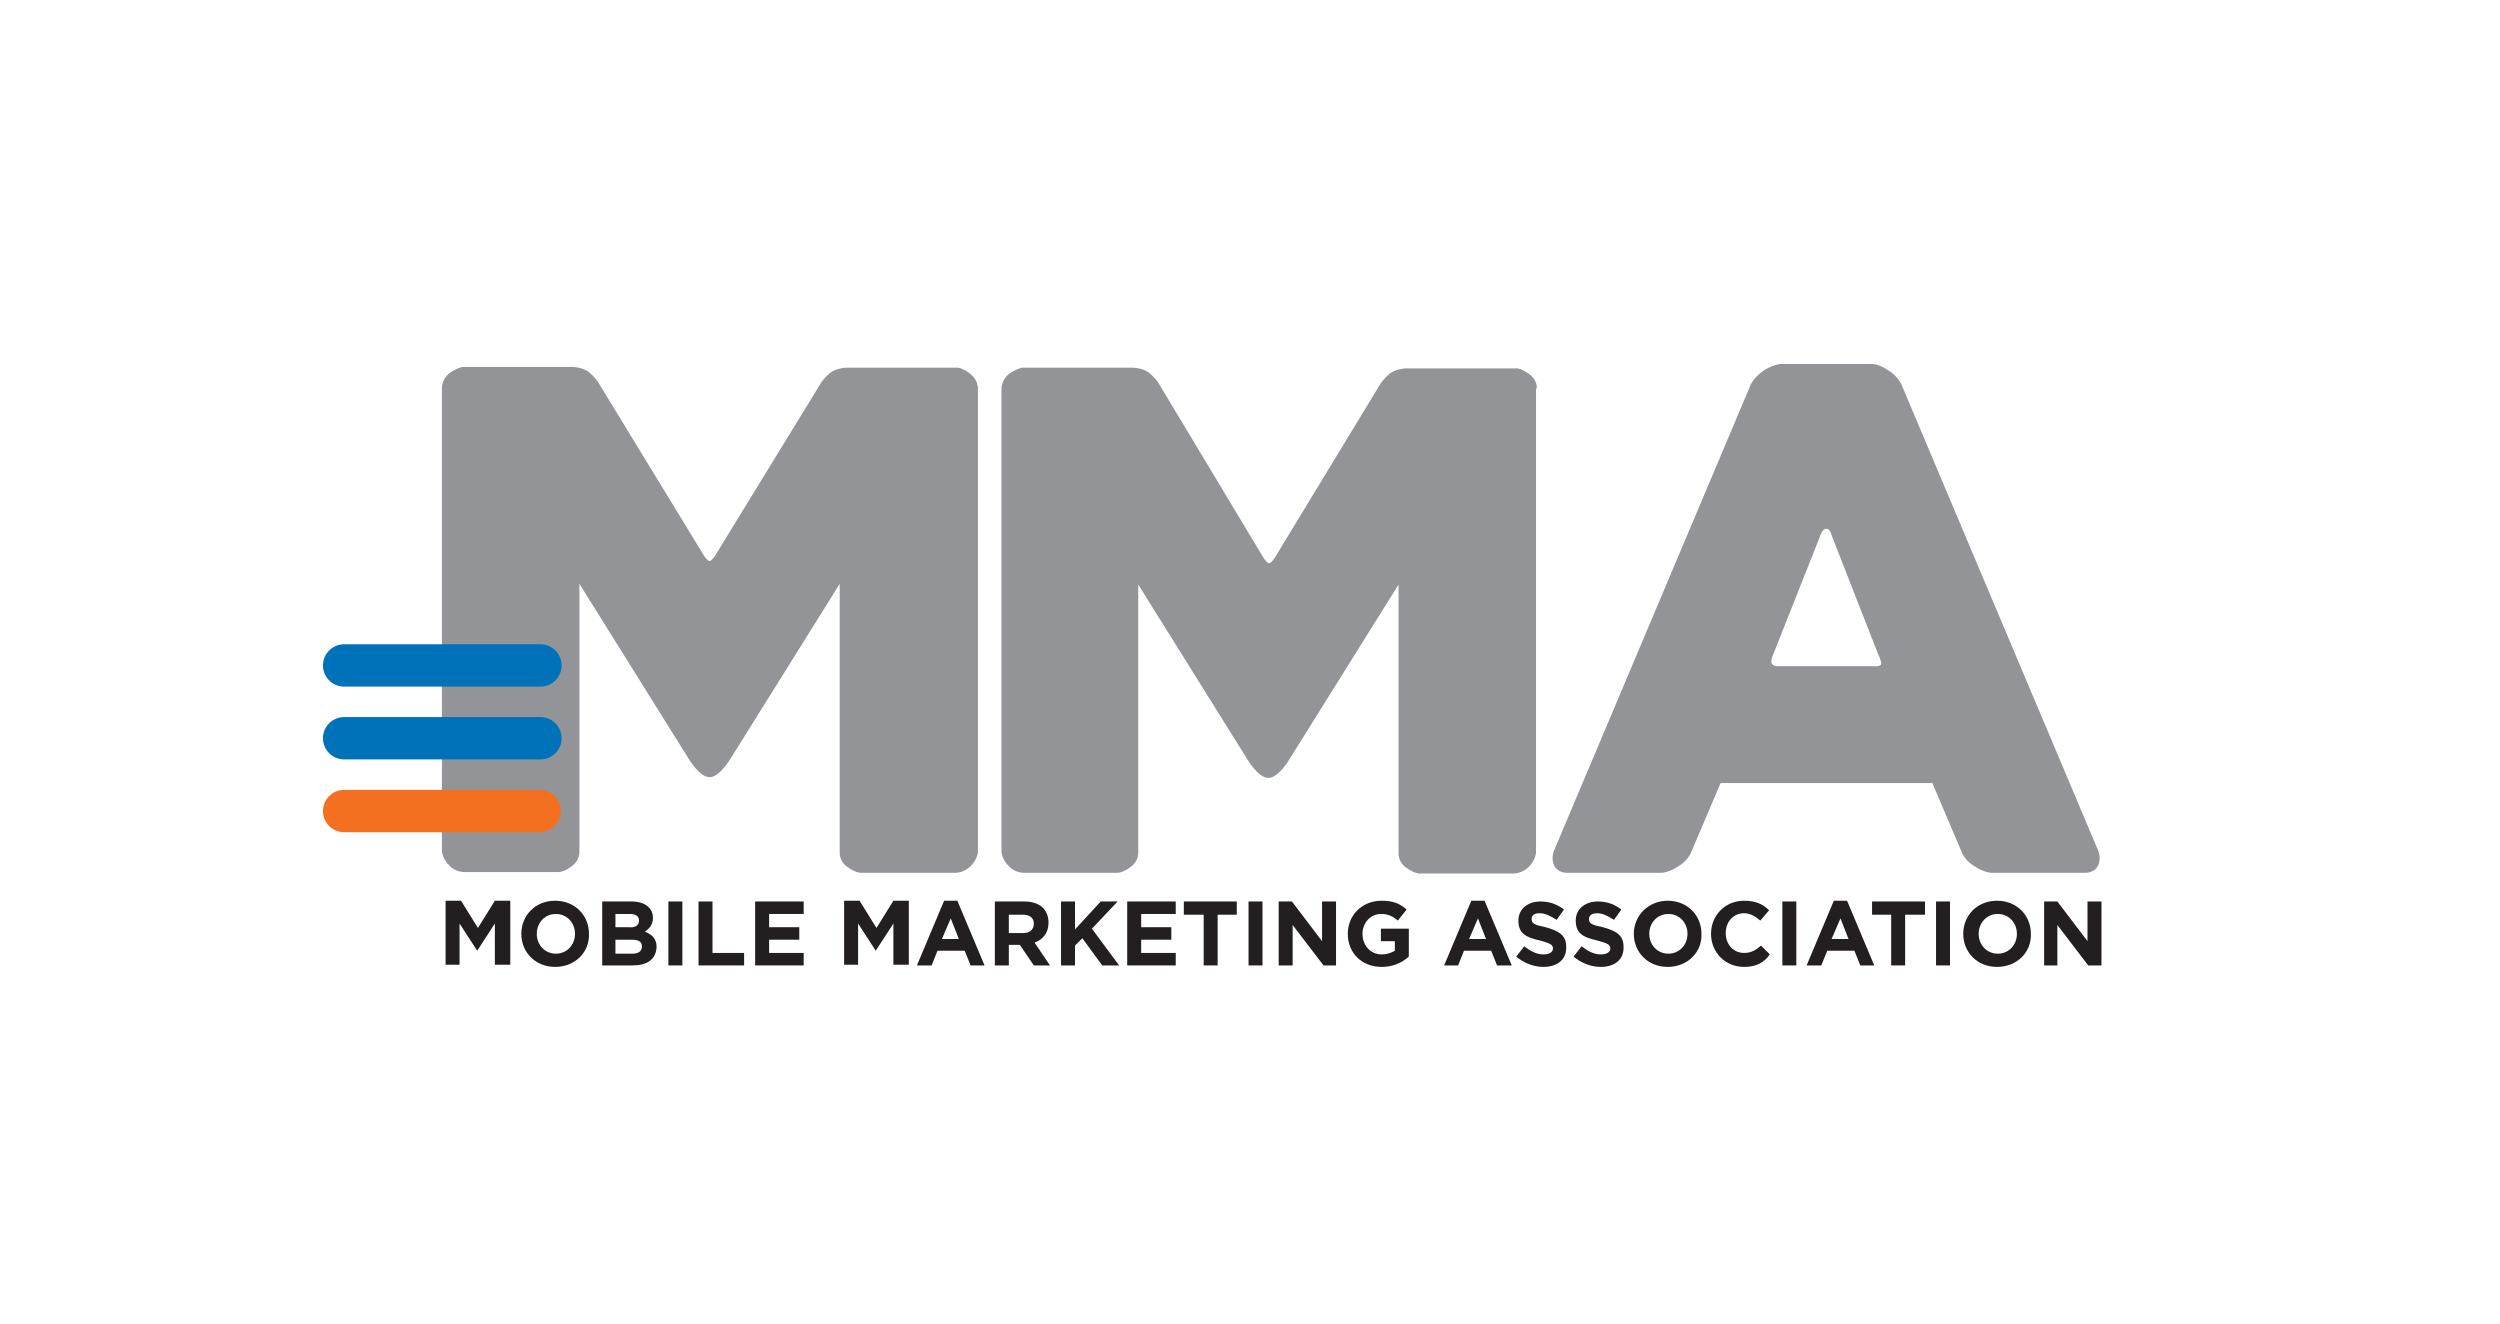
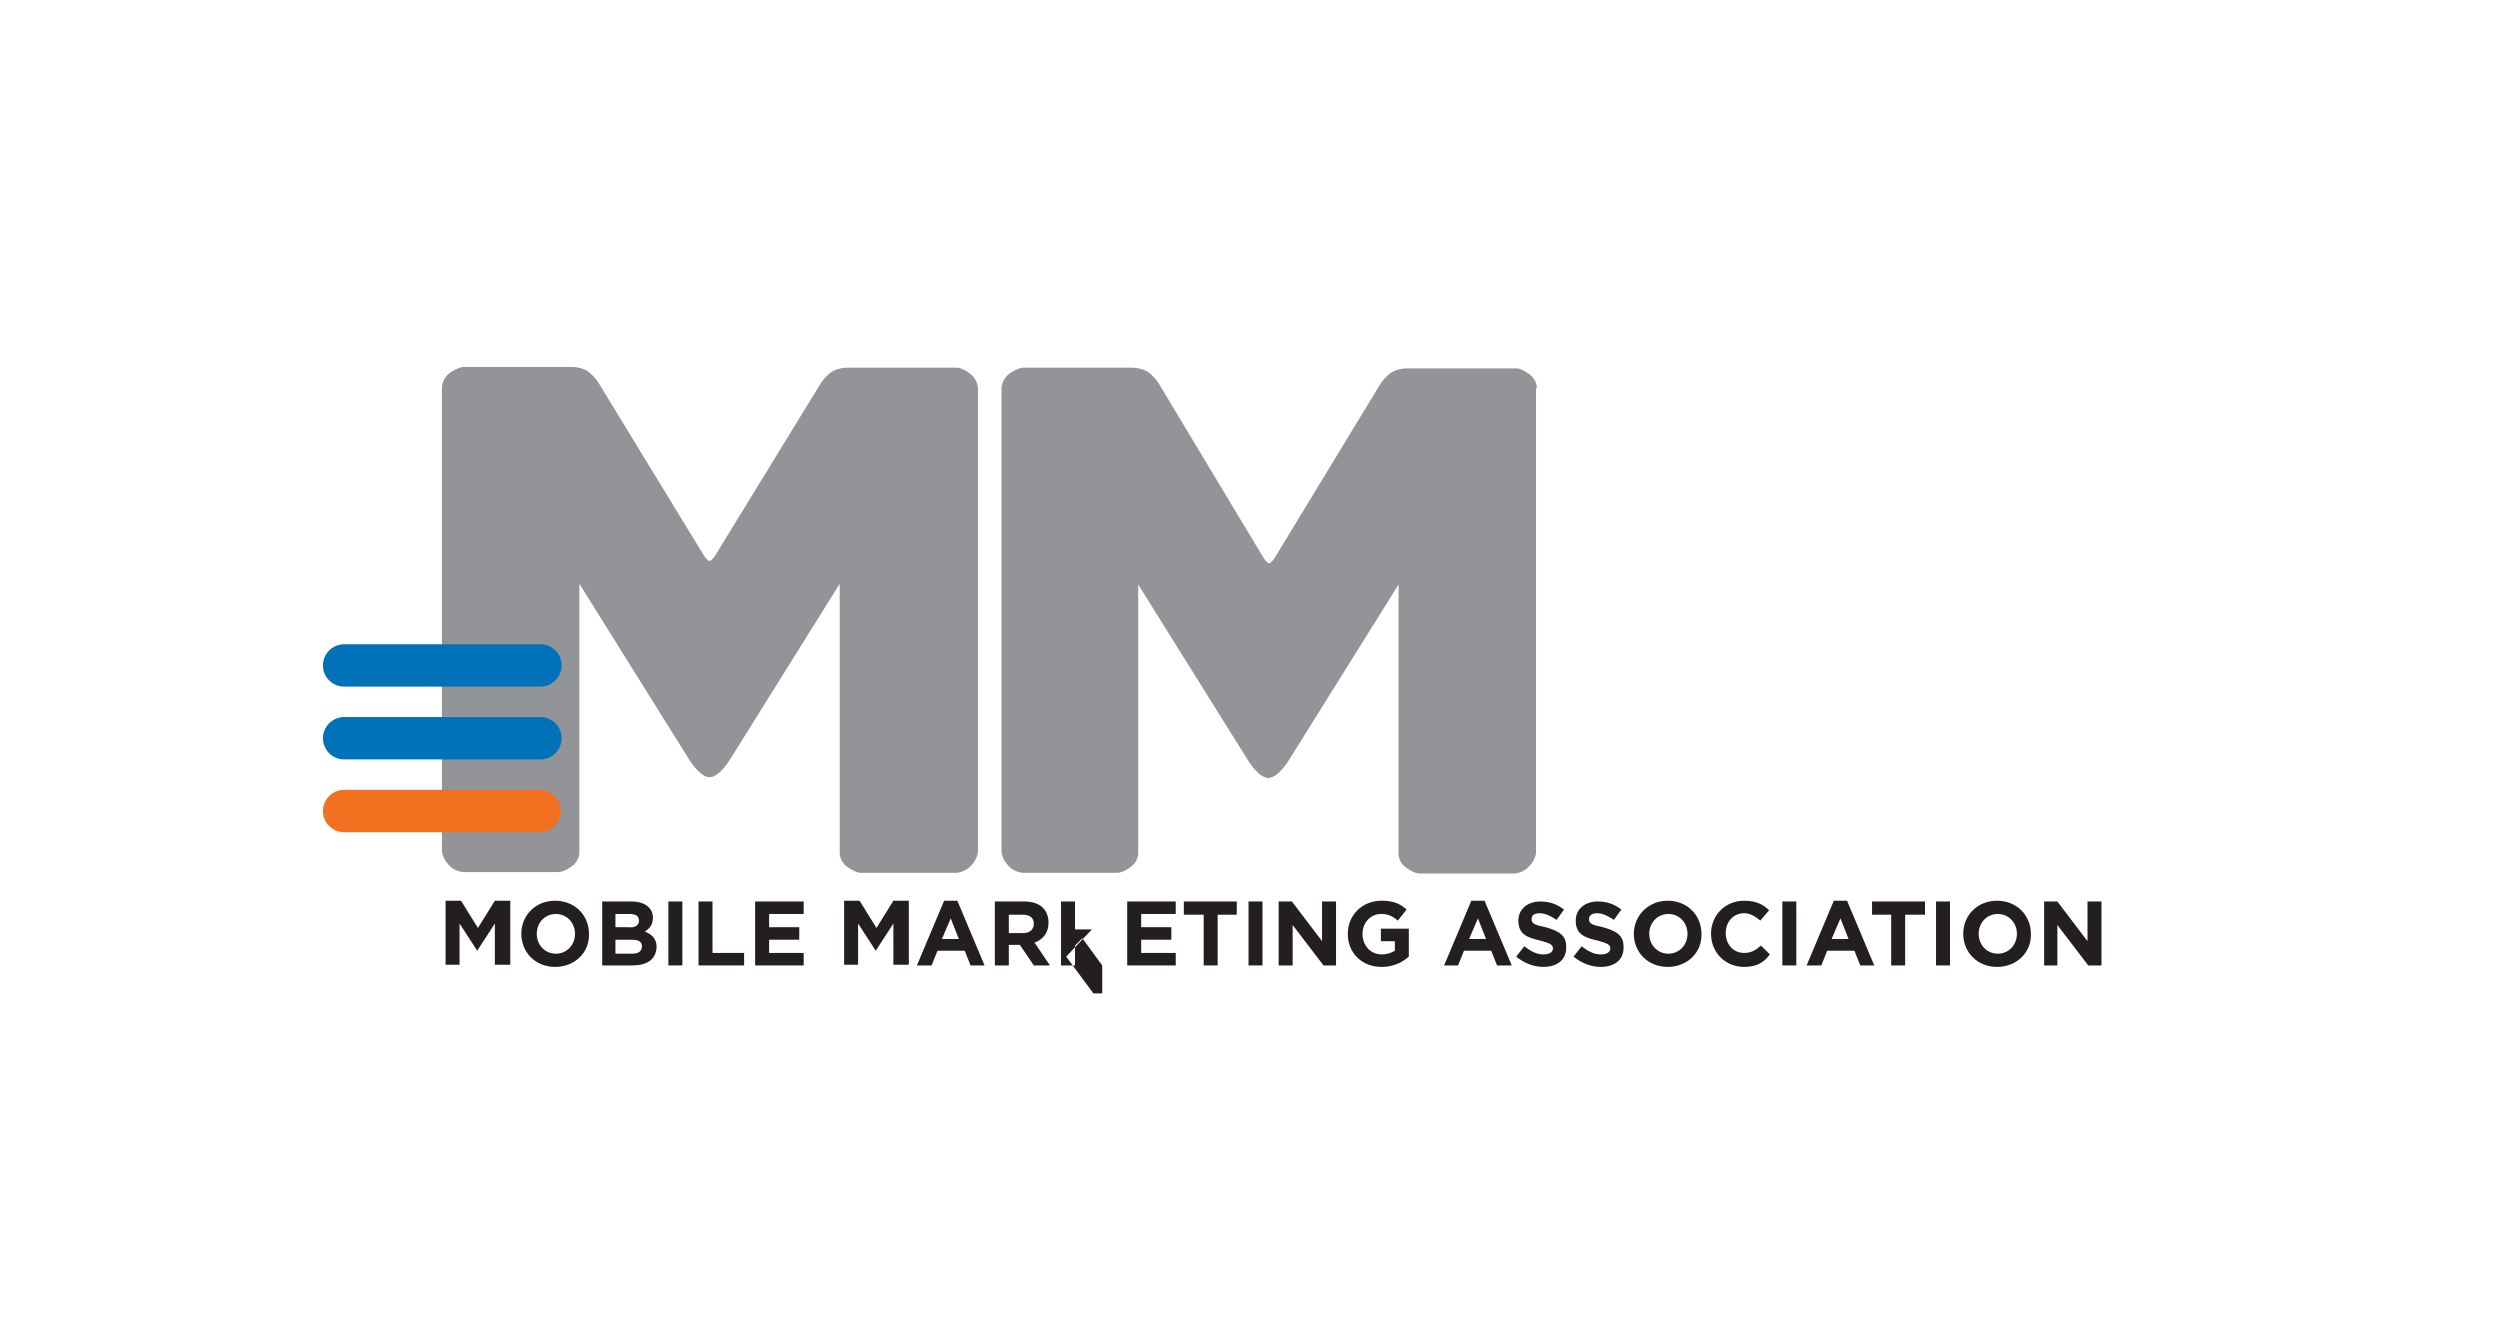
<svg xmlns="http://www.w3.org/2000/svg" xmlns:xlink="http://www.w3.org/1999/xlink" version="1.1" id="Layer_1" x="0px" y="0px" viewBox="0 0 340 180" style="enable-background:new 0 0 340 180;" xml:space="preserve">
  <style type="text/css">
	.st0{fill-rule:evenodd;clip-rule:evenodd;fill:#FFE400;}
	.st1{fill-rule:evenodd;clip-rule:evenodd;fill:#575756;}
	.st2{clip-path:url(#SVGID_2_);fill:#009098;}
	.st3{fill:#FFFFFF;}
	.st4{fill:#660000;}
	.st5{fill:#A8001D;}
	.st6{fill:#CE0028;}
	.st7{fill:#DE002B;}
	.st8{fill-rule:evenodd;clip-rule:evenodd;fill:#004B85;}
	.st9{fill-rule:evenodd;clip-rule:evenodd;fill:#004B85;stroke:#004B85;stroke-width:1.27;stroke-miterlimit:2.613;}
	.st10{fill:#939498;}
	.st11{clip-path:url(#SVGID_6_);fill:none;stroke:#0072BA;stroke-width:5.758;stroke-linecap:round;stroke-miterlimit:10;}
	.st12{clip-path:url(#SVGID_6_);fill:none;stroke:#F37021;stroke-width:5.758;stroke-linecap:round;stroke-miterlimit:10;}
	.st13{clip-path:url(#SVGID_6_);fill:#939498;}
	.st14{fill:#231F20;}
</style>
  <g>
    <path class="st10" d="M131.9,50.8c-1.2-0.9-1.8-0.8-1.8-0.8h-14.9c0,0-1.5,0-2.4,0.8c-0.7,0.6-1.1,1.2-1.1,1.2L97.3,75.5   c0,0-0.5,0.8-0.8,0.8c-0.3,0-0.8-0.8-0.8-0.8L81.3,51.9c0,0-0.4-0.6-1.1-1.2c-0.9-0.8-2.4-0.8-2.4-0.8H63c0,0-0.6,0-1.8,0.8   c-1.1,0.8-1.1,2-1.1,2v63c0,0,0,1,1,2c0.8,0.9,2,0.9,2,0.9h12.9c0,0,0.8,0,1.9-0.9c1-0.8,0.9-1.9,0.9-1.9V79.4l14.8,23.7   c0,0,1.5,2.6,2.9,2.6v0c1.4,0,2.9-2.6,2.9-2.6l14.8-23.7v36.5c0,0-0.1,1.1,0.9,1.9c1.2,0.9,1.9,0.9,1.9,0.9H130c0,0,1.1,0,2-0.9   c1-1,1-2,1-2v-63C133,52.8,133,51.6,131.9,50.8" />
    <path class="st10" d="M208,50.9c-1.2-0.9-1.8-0.8-1.8-0.8h-14.9c0,0-1.5,0-2.4,0.8c-0.7,0.6-1.1,1.2-1.1,1.2l-14.4,23.7   c0,0-0.5,0.8-0.8,0.8c-0.3,0-0.8-0.8-0.8-0.8L157.5,52c0,0-0.4-0.6-1.1-1.2c-0.9-0.8-2.4-0.8-2.4-0.8h-14.9c0,0-0.6,0-1.8,0.8   c-1.1,0.8-1.1,2-1.1,2v63c0,0,0,1,1,2c0.8,0.9,2,0.9,2,0.9H152c0,0,0.8,0,1.9-0.9c1-0.8,0.9-1.9,0.9-1.9V79.5l14.8,23.7   c0,0,1.5,2.6,2.9,2.6v0c1.4,0,2.9-2.6,2.9-2.6l14.8-23.7V116c0,0-0.1,1.1,0.9,1.9c1.2,0.9,1.9,0.9,1.9,0.9h12.9c0,0,1.1,0,2-0.9   c1-1,1-2,1-2v-63C209.1,52.9,209.1,51.7,208,50.9" />
    <g>
      <defs>
        <rect id="SVGID_5_" x="43.8" y="49.4" width="242.2" height="82.2" />
      </defs>
      <clipPath id="SVGID_2_">
        <use xlink:href="#SVGID_5_" style="overflow:visible;" />
      </clipPath>
      <path style="clip-path:url(#SVGID_2_);fill:none;stroke:#0072BA;stroke-width:5.758;stroke-linecap:round;stroke-miterlimit:10;" d="    M46.8,90.5h26.7 M46.8,100.4h26.7" />
      <line style="clip-path:url(#SVGID_2_);fill:none;stroke:#F37021;stroke-width:5.758;stroke-linecap:round;stroke-miterlimit:10;" x1="46.8" y1="110.3" x2="73.4" y2="110.3" />
-       <path style="clip-path:url(#SVGID_2_);fill:#939498;" d="M255.8,90.4c-0.2,0.3-1.1,0.2-1.1,0.2l-12.6,0c0,0-0.8,0.1-1.1-0.3    c-0.3-0.4,0.2-1.4,0.2-1.4l6.3-15.9c0,0,0.3-1.1,0.9-1.1c0.5,0,0.7,0.9,0.7,0.9l6.3,16.1C255.4,88.9,256,90.1,255.8,90.4     M285.4,115.8l-26.8-63.5c0,0-0.5-1.2-1.9-2c-1.4-0.9-2.2-0.8-2.2-0.8h-12.3c0,0-0.8,0-2.2,0.8c-1.4,0.9-1.9,2-1.9,2l-26.8,63.5    c0,0-0.4,1,0.1,2c0.5,0.9,1.6,0.9,1.6,0.9H226c0,0,0.9,0,2.3-0.9c1.3-0.8,1.7-1.9,1.7-1.9l4-9.4h28.8l4,9.4c0,0,0.4,1.1,1.7,1.9    c1.4,0.9,2.3,0.9,2.3,0.9h12.9c0,0,1.1,0,1.6-0.9C285.8,116.8,285.4,115.8,285.4,115.8" />
    </g>
    <path class="st14" d="M67.3,131.3v-5.7l-2.4,3.7h0l-2.4-3.7v5.6h-1.9v-8.7h2.1l2.3,3.7l2.3-3.7h2.1v8.7H67.3z M67.3,131.3" />
    <path class="st14" d="M78.2,127c0-1.5-1.1-2.7-2.6-2.7c-1.5,0-2.6,1.2-2.6,2.7v0c0,1.5,1.1,2.7,2.6,2.7   C77.1,129.7,78.2,128.5,78.2,127L78.2,127z M75.5,131.5c-2.7,0-4.6-2-4.6-4.5v0c0-2.5,1.9-4.5,4.6-4.5c2.7,0,4.6,2,4.6,4.5v0   C80.2,129.5,78.2,131.5,75.5,131.5" />
    <path class="st14" d="M87.3,128.7c0-0.6-0.4-0.9-1.4-0.9h-2.2v1.9H86C86.8,129.7,87.3,129.4,87.3,128.7L87.3,128.7z M86.9,125.2   c0-0.6-0.4-0.9-1.3-0.9h-1.9v1.8h1.8C86.3,126.2,86.9,125.9,86.9,125.2L86.9,125.2z M86,131.3h-4.1v-8.7h4c1.8,0,2.9,0.9,2.9,2.2v0   c0,1-0.5,1.5-1.1,1.9c1,0.4,1.6,1,1.6,2.1v0C89.2,130.5,88,131.3,86,131.3" />
    <rect x="90.9" y="122.6" class="st14" width="1.9" height="8.7" />
    <path class="st14" d="M95,131.3v-8.7h1.9v7h4.3v1.7H95z M95,131.3" />
    <path class="st14" d="M102.7,131.3v-8.7h6.6v1.7h-4.7v1.8h4.1v1.7h-4.1v1.8h4.7v1.7H102.7z M102.7,131.3" />
    <path class="st14" d="M121.5,131.3v-5.7l-2.4,3.7h0l-2.4-3.7v5.6h-1.9v-8.7h2.1l2.3,3.7l2.3-3.7h2.1v8.7H121.5z M121.5,131.3" />
    <path class="st14" d="M129.3,124.9l-1.2,2.8h2.3L129.3,124.9z M132,131.3l-0.8-2h-3.7l-0.8,2h-2l3.7-8.8h1.8l3.7,8.8H132z    M132,131.3" />
    <path class="st14" d="M140.6,125.6c0-0.8-0.6-1.2-1.5-1.2h-1.9v2.5h1.9C140.1,126.9,140.6,126.4,140.6,125.6L140.6,125.6z    M140.6,131.3l-1.9-2.8h-1.5v2.8h-1.9v-8.7h4c2.1,0,3.3,1.1,3.3,2.9v0c0,1.4-0.8,2.3-1.9,2.7l2.1,3.1H140.6z M140.6,131.3" />
-     <path class="st14" d="M149.9,131.3l-2.7-3.7l-1,1v2.7h-1.9v-8.7h1.9v3.8l3.5-3.8h2.3l-3.5,3.7l3.7,5H149.9z M149.9,131.3" />
+     <path class="st14" d="M149.9,131.3l-2.7-3.7l-1,1v2.7h-1.9v-8.7h1.9v3.8h2.3l-3.5,3.7l3.7,5H149.9z M149.9,131.3" />
    <path class="st14" d="M153.3,131.3v-8.7h6.6v1.7h-4.7v1.8h4.1v1.7h-4.1v1.8h4.7v1.7H153.3z M153.3,131.3" />
    <path class="st14" d="M165.6,124.4v6.9h-1.9v-6.9H161v-1.8h7.2v1.8H165.6z M165.6,124.4" />
    <rect x="169.8" y="122.6" class="st14" width="1.9" height="8.7" />
    <path class="st14" d="M180,131.3l-4.2-5.5v5.5h-1.9v-8.7h1.8l4.1,5.4v-5.4h1.9v8.7H180z M180,131.3" />
    <path class="st14" d="M187.9,131.5c-2.7,0-4.6-1.9-4.6-4.5v0c0-2.5,1.9-4.5,4.6-4.5c1.6,0,2.5,0.4,3.4,1.2l-1.2,1.5   c-0.7-0.6-1.3-0.9-2.3-0.9c-1.4,0-2.5,1.2-2.5,2.7v0c0,1.6,1.1,2.8,2.6,2.8c0.7,0,1.3-0.2,1.8-0.5V128h-1.9v-1.7h3.8v3.8   C190.7,130.9,189.5,131.5,187.9,131.5" />
    <path class="st14" d="M201,124.9l-1.2,2.8h2.3L201,124.9z M203.6,131.3l-0.8-2h-3.7l-0.8,2h-1.9l3.7-8.8h1.8l3.7,8.8H203.6z    M203.6,131.3" />
    <path class="st14" d="M209.9,131.5c-1.3,0-2.6-0.5-3.7-1.4l1.1-1.4c0.8,0.6,1.6,1.1,2.6,1.1c0.8,0,1.3-0.3,1.3-0.8v0   c0-0.5-0.3-0.7-1.8-1.1c-1.8-0.4-2.9-0.9-2.9-2.7v0c0-1.6,1.3-2.6,3-2.6c1.3,0,2.3,0.4,3.2,1.1l-1,1.4c-0.8-0.5-1.5-0.9-2.3-0.9   s-1.1,0.3-1.1,0.8v0c0,0.6,0.4,0.8,1.9,1.1c1.8,0.5,2.8,1.1,2.8,2.6v0C213.1,130.5,211.8,131.5,209.9,131.5" />
    <path class="st14" d="M217.7,131.5c-1.3,0-2.6-0.5-3.7-1.4l1.1-1.4c0.8,0.6,1.6,1.1,2.6,1.1c0.8,0,1.3-0.3,1.3-0.8v0   c0-0.5-0.3-0.7-1.8-1.1c-1.8-0.4-2.9-0.9-2.9-2.7v0c0-1.6,1.3-2.6,3-2.6c1.3,0,2.3,0.4,3.2,1.1l-1,1.4c-0.8-0.5-1.5-0.9-2.3-0.9   c-0.7,0-1.1,0.3-1.1,0.8v0c0,0.6,0.4,0.8,1.9,1.1c1.8,0.5,2.8,1.1,2.8,2.6v0C220.9,130.5,219.6,131.5,217.7,131.5" />
    <path class="st14" d="M229.5,127c0-1.5-1.1-2.7-2.6-2.7c-1.5,0-2.6,1.2-2.6,2.7v0c0,1.5,1.1,2.7,2.6,2.7   C228.4,129.7,229.5,128.5,229.5,127L229.5,127z M226.8,131.5c-2.7,0-4.6-2-4.6-4.5v0c0-2.5,2-4.5,4.6-4.5c2.7,0,4.6,2,4.6,4.5v0   C231.5,129.5,229.5,131.5,226.8,131.5" />
    <path class="st14" d="M237.2,131.5c-2.6,0-4.5-2-4.5-4.5v0c0-2.5,1.9-4.5,4.5-4.5c1.6,0,2.6,0.5,3.4,1.3l-1.2,1.4   c-0.7-0.6-1.4-1-2.2-1c-1.5,0-2.5,1.2-2.5,2.7v0c0,1.5,1,2.7,2.5,2.7c1,0,1.6-0.4,2.3-1l1.2,1.2   C239.9,130.9,238.9,131.5,237.2,131.5" />
    <rect x="242.4" y="122.6" class="st14" width="1.9" height="8.7" />
    <path class="st14" d="M250.3,124.9l-1.2,2.8h2.3L250.3,124.9z M253,131.3l-0.8-2h-3.7l-0.8,2h-2l3.7-8.8h1.8l3.7,8.8H253z    M253,131.3" />
    <path class="st14" d="M259.1,124.4v6.9h-1.9v-6.9h-2.6v-1.8h7.2v1.8H259.1z M259.1,124.4" />
    <rect x="263.3" y="122.6" class="st14" width="1.9" height="8.7" />
    <path class="st14" d="M274.3,127c0-1.5-1.1-2.7-2.6-2.7c-1.5,0-2.6,1.2-2.6,2.7v0c0,1.5,1.1,2.7,2.6,2.7   C273.2,129.7,274.3,128.5,274.3,127L274.3,127z M271.6,131.5c-2.7,0-4.6-2-4.6-4.5v0c0-2.5,1.9-4.5,4.6-4.5c2.7,0,4.6,2,4.6,4.5v0   C276.3,129.5,274.3,131.5,271.6,131.5" />
    <path class="st14" d="M284,131.3l-4.2-5.5v5.5H278v-8.7h1.8l4.1,5.4v-5.4h1.9v8.7H284z M284,131.3" />
  </g>
</svg>